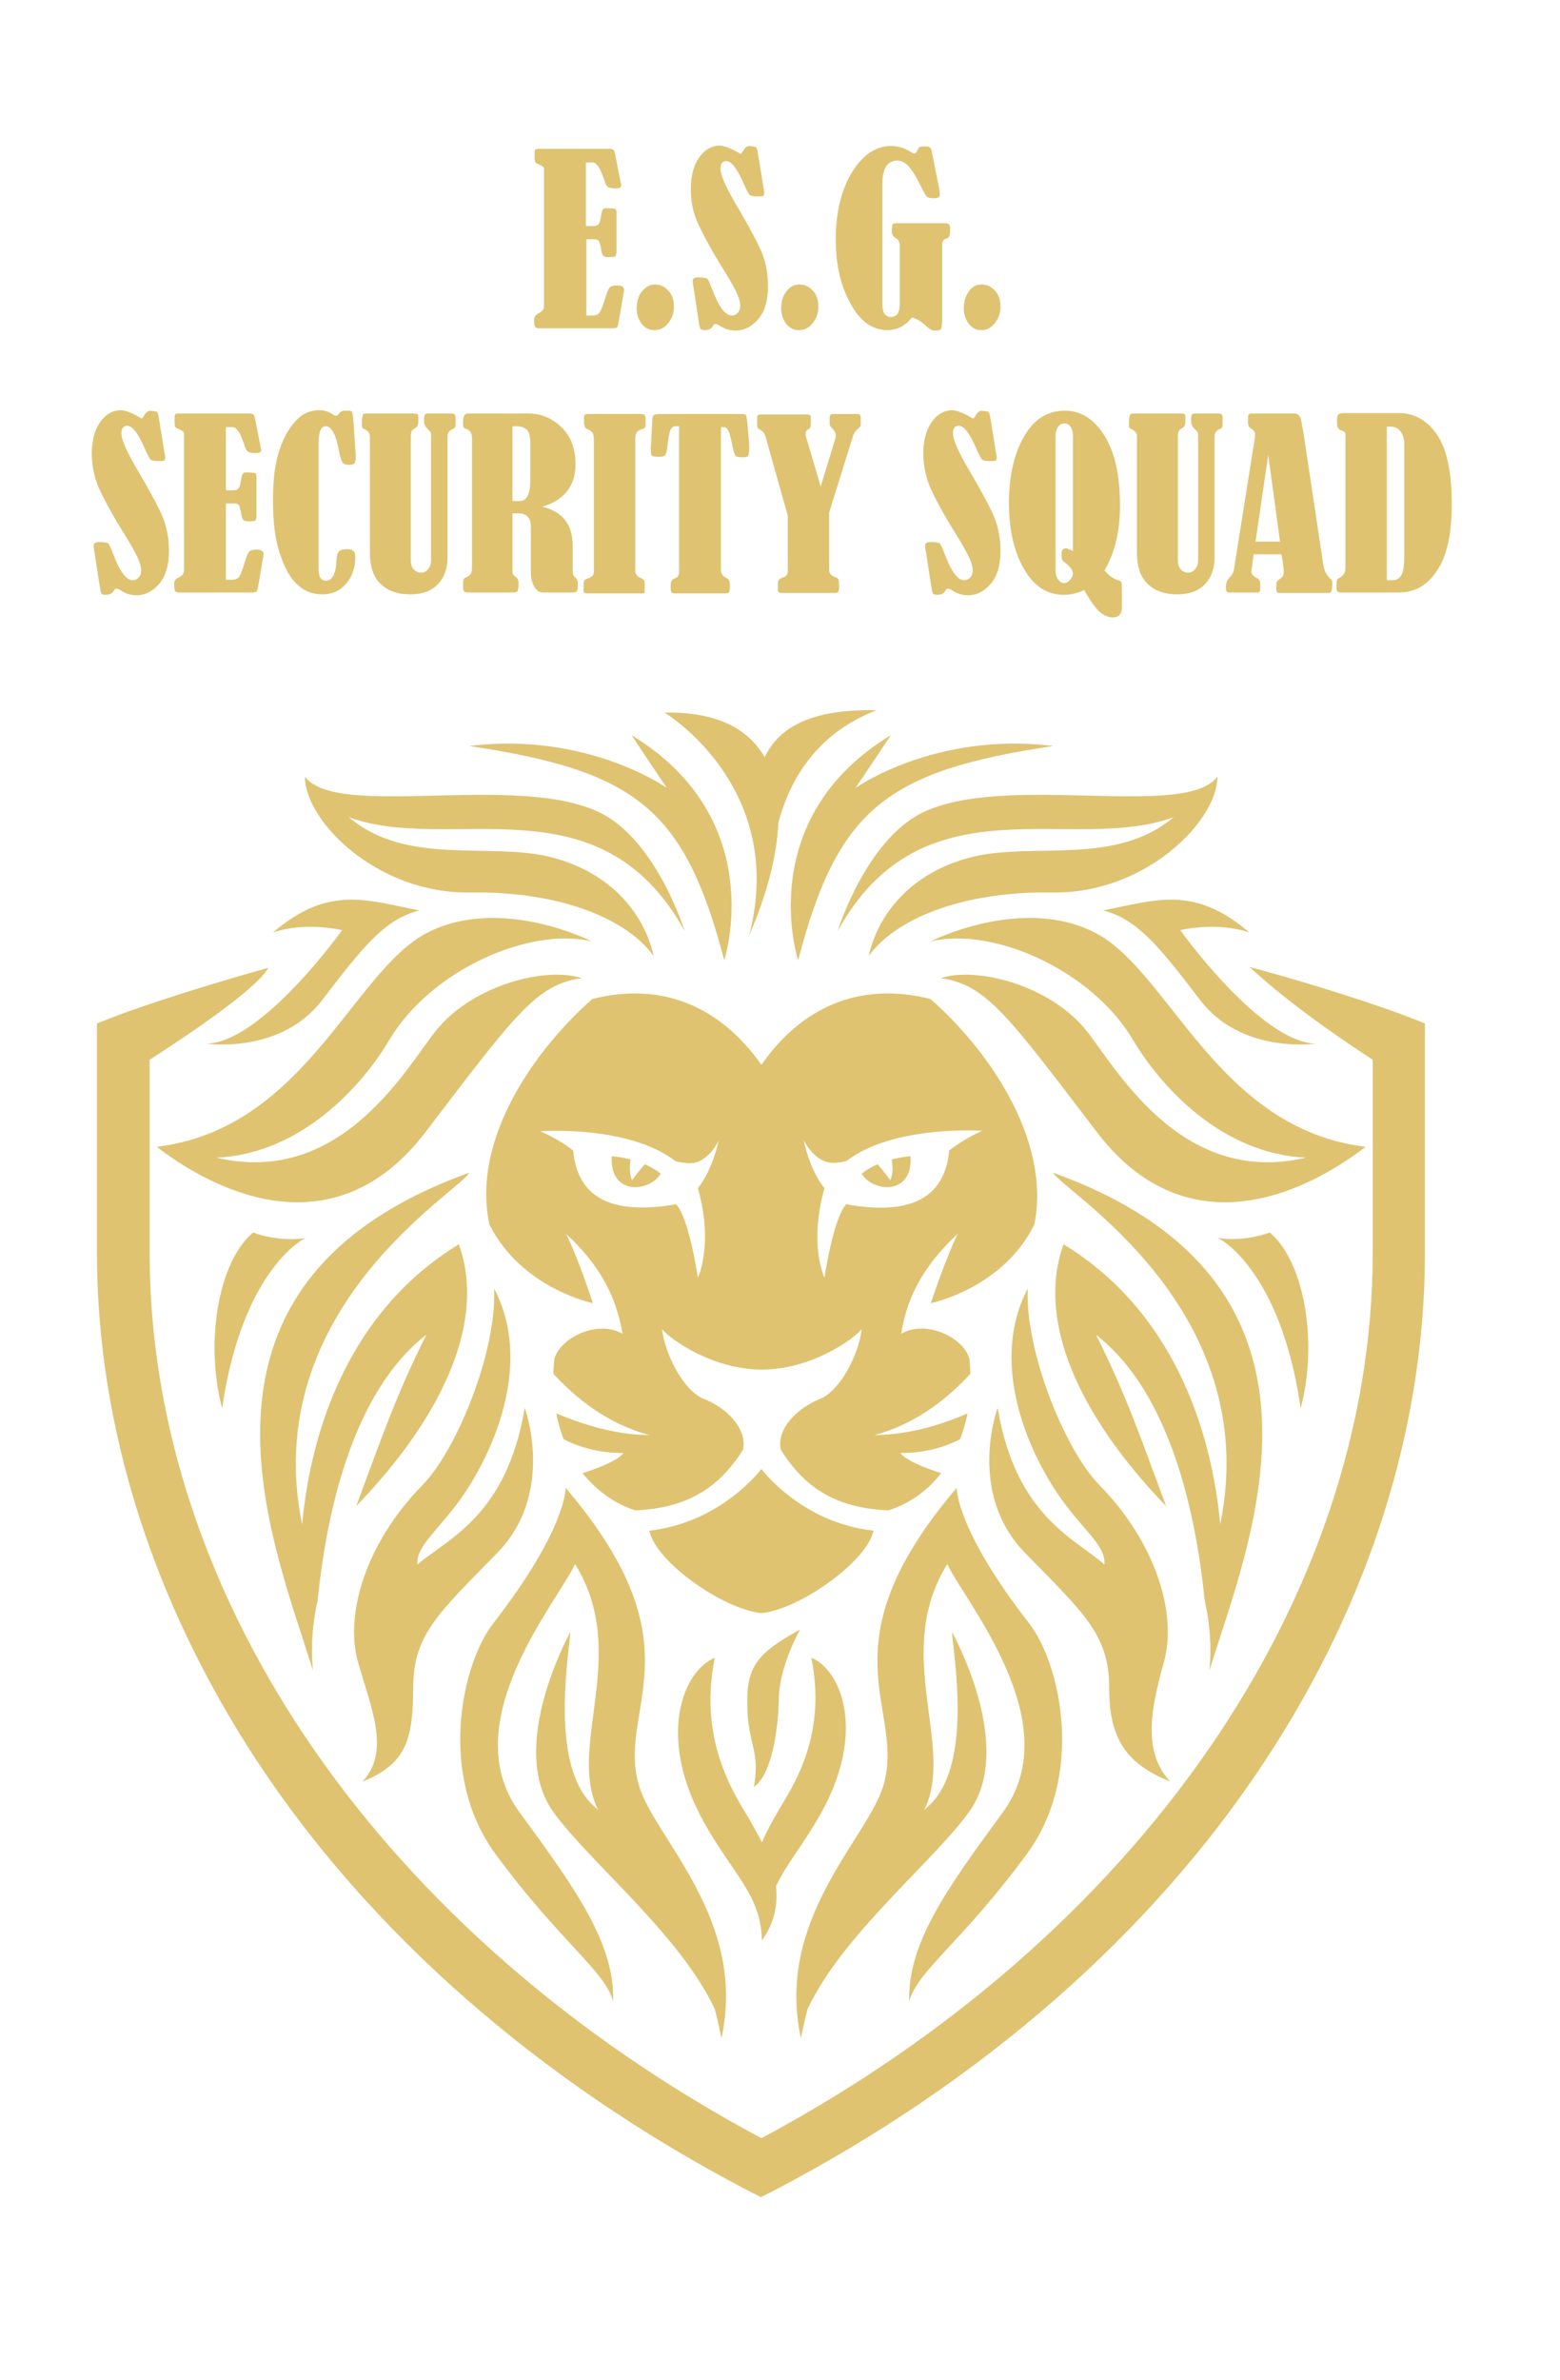
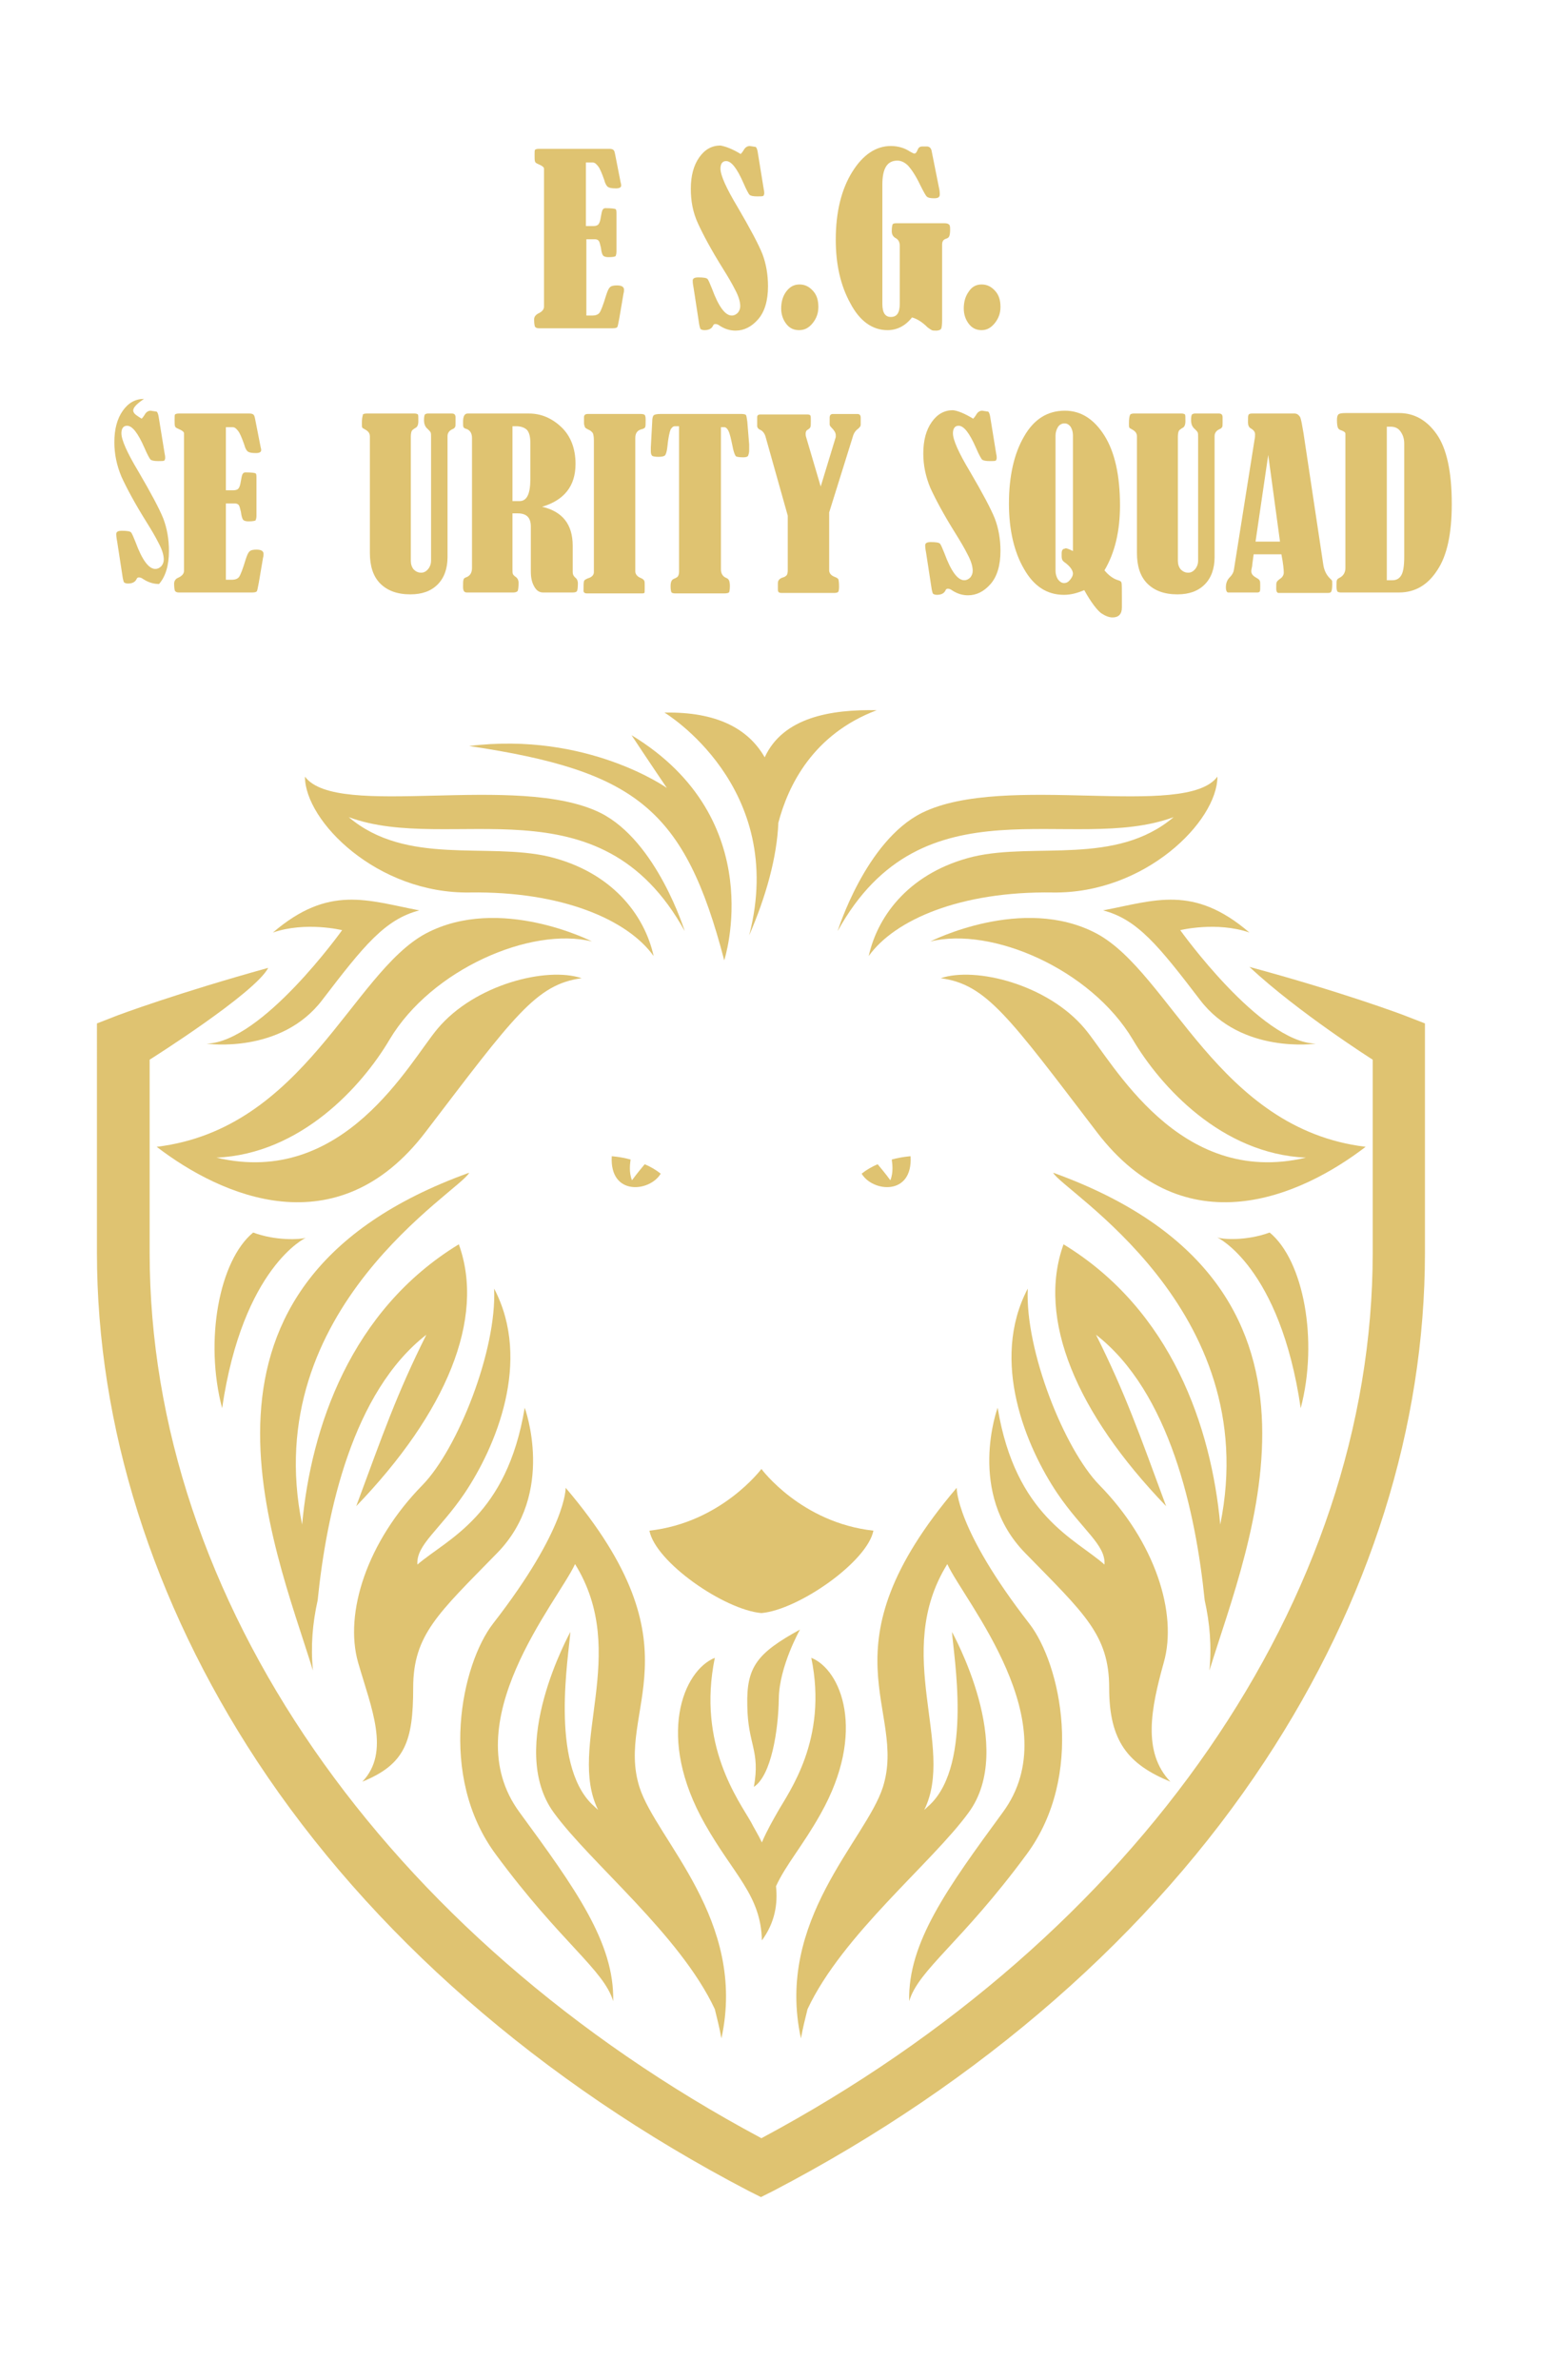
<svg xmlns="http://www.w3.org/2000/svg" version="1.1" id="Layer_1" x="0px" y="0px" viewBox="0 0 331.5 505.3" style="enable-background:new 0 0 331.5 505.3;" xml:space="preserve">
  <style type="text/css">
	.st0{fill:#DFC371;}
</style>
  <g>
    <g>
      <g>
        <path class="st0" d="M124.5,34.6V48h1.6c0.4,0,0.8-0.1,1-0.3c0.2-0.2,0.4-0.6,0.5-1.2c0.2-1.1,0.3-1.8,0.5-2     c0.1-0.2,0.3-0.3,0.6-0.3c1.2,0,1.9,0.1,2.1,0.2c0.2,0.1,0.2,0.5,0.2,1.2v7.8c0,0.5-0.1,0.8-0.2,1c-0.2,0.1-0.6,0.2-1.5,0.2     c-0.5,0-0.9-0.1-1.1-0.3c-0.2-0.2-0.4-0.7-0.5-1.7c-0.2-0.8-0.3-1.3-0.5-1.5c-0.2-0.2-0.4-0.3-0.8-0.3h-1.8V67h1.2     c0.8,0,1.3-0.2,1.6-0.6c0.3-0.4,0.8-1.7,1.4-3.7c0.3-0.9,0.5-1.4,0.8-1.7c0.3-0.3,0.8-0.4,1.5-0.4c1,0,1.5,0.3,1.5,0.9     c0,0.2,0,0.5-0.1,0.8l-0.9,5.3c-0.2,1-0.3,1.6-0.4,1.8c-0.1,0.2-0.4,0.3-1,0.3h-15.7c-0.4,0-0.6-0.1-0.8-0.3     c-0.1-0.2-0.2-0.7-0.2-1.6c0-0.5,0.3-0.9,0.8-1.2c0.9-0.4,1.3-0.9,1.3-1.5V35.8c0-0.3-0.4-0.6-1.1-0.9c-0.5-0.2-0.8-0.4-0.8-0.6     c-0.1-0.2-0.1-0.6-0.1-1.4c0-0.6,0-1,0.1-1.1c0.1-0.1,0.4-0.2,0.8-0.2h15c0.4,0,0.7,0.1,0.8,0.2c0.2,0.1,0.3,0.4,0.4,0.9l1.2,6.1     c0.1,0.3,0.1,0.5,0.1,0.6c0,0.4-0.4,0.6-1.1,0.6c-0.9,0-1.4-0.1-1.7-0.3c-0.3-0.2-0.6-0.7-0.8-1.5c-0.5-1.4-0.9-2.4-1.3-2.9     c-0.4-0.5-0.7-0.8-1.2-0.8H124.5z" />
-         <path class="st0" d="M139.2,60.4c1.2,0,2.1,0.5,2.9,1.4c0.8,0.9,1.1,2,1.1,3.4c0,1.3-0.4,2.4-1.2,3.4c-0.8,1-1.7,1.5-2.9,1.5     c-1.1,0-2-0.4-2.7-1.3c-0.7-0.9-1.1-2-1.1-3.3c0-1.3,0.3-2.5,1-3.5C137.2,60.9,138.1,60.4,139.2,60.4z" />
        <path class="st0" d="M157.4,32.7c0.1-0.1,0.4-0.4,0.8-1.1c0.3-0.4,0.7-0.6,1.1-0.6c0.1,0,0.6,0.1,1.3,0.2c0.2,0.2,0.3,0.5,0.4,1     l1.3,8c0.1,0.4,0.1,0.7,0.1,0.8c0,0.3-0.1,0.5-0.2,0.6c-0.2,0.1-0.6,0.1-1.3,0.1c-0.8,0-1.3-0.1-1.6-0.3     c-0.2-0.2-0.7-1.1-1.3-2.5c-1.4-3.2-2.6-4.7-3.7-4.7c-0.8,0-1.2,0.6-1.2,1.6c0,1.4,1.2,4.1,3.6,8.1c2.7,4.6,4.5,8,5.3,10     c0.8,2.1,1.2,4.4,1.2,6.9c0,3-0.7,5.4-2.1,7c-1.4,1.6-3,2.4-4.8,2.4c-1.1,0-2.2-0.3-3.3-1c-0.4-0.3-0.7-0.4-1-0.4     c-0.2,0-0.4,0.1-0.5,0.4c-0.3,0.6-0.9,0.9-1.8,0.9c-0.4,0-0.6-0.1-0.8-0.2c-0.1-0.1-0.2-0.4-0.3-0.9l-1.2-7.8     c-0.2-1-0.2-1.5-0.2-1.6c0-0.5,0.4-0.7,1.2-0.7c1.1,0,1.8,0.1,2,0.4c0.2,0.3,0.5,1,0.9,2c1.4,3.8,2.8,5.7,4.2,5.7     c0.5,0,0.9-0.2,1.3-0.6c0.3-0.4,0.5-0.8,0.5-1.4c0-1-0.4-2.2-1.1-3.5c-0.7-1.4-1.6-2.9-2.6-4.5c-2.5-4-4.2-7.2-5.3-9.6     s-1.5-4.8-1.5-7.3c0-2.8,0.6-5,1.8-6.7c1.2-1.7,2.7-2.5,4.5-2.5C154.2,31.1,155.6,31.6,157.4,32.7z" />
        <path class="st0" d="M169.9,60.4c1.2,0,2.1,0.5,2.9,1.4c0.8,0.9,1.1,2,1.1,3.4c0,1.3-0.4,2.4-1.2,3.4c-0.8,1-1.7,1.5-2.9,1.5     c-1.1,0-2-0.4-2.7-1.3c-0.7-0.9-1.1-2-1.1-3.3c0-1.3,0.3-2.5,1-3.5C167.8,60.9,168.7,60.4,169.9,60.4z" />
        <path class="st0" d="M193.8,67.4c-1.4,1.8-3.2,2.7-5.2,2.7c-3.2,0-5.9-1.9-7.9-5.7c-2.1-3.8-3.1-8.3-3.1-13.5     c0-5.9,1.2-10.7,3.5-14.4c2.3-3.7,5.1-5.5,8.2-5.5c1.5,0,2.9,0.4,4.1,1.2c0.4,0.2,0.7,0.4,0.9,0.4c0.3,0,0.5-0.3,0.7-0.8     c0.2-0.5,0.5-0.7,1-0.7h0.3l0.8,0c0.5,0.1,0.8,0.4,0.9,1.1l1.5,7.5c0.2,0.8,0.2,1.3,0.2,1.6c0,0.6-0.4,0.8-1.2,0.8     c-0.8,0-1.3-0.1-1.6-0.4c-0.2-0.2-0.7-1.1-1.4-2.5c-0.9-1.9-1.8-3.2-2.5-4c-0.7-0.7-1.5-1.1-2.3-1.1c-2.2,0-3.2,1.7-3.2,5.1v25.3     c0,1.9,0.6,2.8,1.8,2.8c1.3,0,1.9-0.9,1.9-2.8V52.2c0-0.8-0.3-1.3-0.8-1.6c-0.6-0.3-0.9-0.8-0.9-1.5c0-0.8,0.1-1.3,0.2-1.5     c0.2-0.2,0.5-0.2,1-0.2h10c0.5,0,0.8,0.1,1,0.3c0.2,0.2,0.2,0.6,0.2,1.2c0,0.6-0.1,1.1-0.2,1.3c-0.1,0.2-0.3,0.4-0.7,0.5     c-0.6,0.2-0.8,0.6-0.8,1.3v16c0,1-0.1,1.6-0.2,1.8c-0.1,0.2-0.5,0.4-1,0.4c-0.5,0-0.8,0-1-0.1c-0.2-0.1-0.5-0.3-0.9-0.6     C196,68.4,194.9,67.7,193.8,67.4z" />
        <path class="st0" d="M208.6,60.4c1.2,0,2.1,0.5,2.9,1.4c0.8,0.9,1.1,2,1.1,3.4c0,1.3-0.4,2.4-1.2,3.4c-0.8,1-1.7,1.5-2.8,1.5     c-1.1,0-2-0.4-2.7-1.3c-0.7-0.9-1.1-2-1.1-3.3c0-1.3,0.3-2.5,1-3.5C206.5,60.9,207.4,60.4,208.6,60.4z" />
-         <path class="st0" d="M30.1,88.9c0.1-0.1,0.4-0.4,0.8-1.1c0.3-0.4,0.7-0.6,1.1-0.6c0.1,0,0.5,0.1,1.3,0.2c0.2,0.2,0.3,0.5,0.4,1     l1.3,8c0.1,0.4,0.1,0.7,0.1,0.8c0,0.3-0.1,0.5-0.2,0.6c-0.2,0.1-0.6,0.1-1.3,0.1c-0.8,0-1.3-0.1-1.6-0.3     c-0.2-0.2-0.7-1.1-1.3-2.5c-1.4-3.2-2.6-4.7-3.7-4.7c-0.8,0-1.2,0.6-1.2,1.6c0,1.4,1.2,4.1,3.6,8.1c2.7,4.6,4.5,8,5.3,10     c0.8,2.1,1.2,4.4,1.2,6.9c0,3-0.7,5.4-2.1,7c-1.4,1.6-3,2.4-4.8,2.4c-1.1,0-2.2-0.3-3.3-1c-0.4-0.3-0.7-0.4-1-0.4     c-0.2,0-0.4,0.1-0.5,0.4c-0.3,0.6-0.9,0.9-1.8,0.9c-0.4,0-0.6-0.1-0.8-0.2c-0.1-0.1-0.2-0.4-0.3-0.9l-1.2-7.8     c-0.2-1-0.2-1.5-0.2-1.6c0-0.5,0.4-0.7,1.2-0.7c1.1,0,1.8,0.1,2,0.4c0.2,0.3,0.5,1,0.9,2c1.4,3.8,2.8,5.7,4.2,5.7     c0.5,0,0.9-0.2,1.3-0.6c0.3-0.4,0.5-0.8,0.5-1.4c0-1-0.4-2.2-1.1-3.5c-0.7-1.4-1.6-2.9-2.6-4.5c-2.5-4-4.2-7.2-5.3-9.6     c-1-2.4-1.5-4.8-1.5-7.3c0-2.8,0.6-5,1.8-6.7c1.2-1.7,2.7-2.5,4.5-2.5C26.9,87.2,28.4,87.8,30.1,88.9z" />
+         <path class="st0" d="M30.1,88.9c0.1-0.1,0.4-0.4,0.8-1.1c0.3-0.4,0.7-0.6,1.1-0.6c0.1,0,0.5,0.1,1.3,0.2c0.2,0.2,0.3,0.5,0.4,1     l1.3,8c0.1,0.4,0.1,0.7,0.1,0.8c0,0.3-0.1,0.5-0.2,0.6c-0.2,0.1-0.6,0.1-1.3,0.1c-0.8,0-1.3-0.1-1.6-0.3     c-0.2-0.2-0.7-1.1-1.3-2.5c-1.4-3.2-2.6-4.7-3.7-4.7c-0.8,0-1.2,0.6-1.2,1.6c0,1.4,1.2,4.1,3.6,8.1c2.7,4.6,4.5,8,5.3,10     c0.8,2.1,1.2,4.4,1.2,6.9c0,3-0.7,5.4-2.1,7c-1.1,0-2.2-0.3-3.3-1c-0.4-0.3-0.7-0.4-1-0.4     c-0.2,0-0.4,0.1-0.5,0.4c-0.3,0.6-0.9,0.9-1.8,0.9c-0.4,0-0.6-0.1-0.8-0.2c-0.1-0.1-0.2-0.4-0.3-0.9l-1.2-7.8     c-0.2-1-0.2-1.5-0.2-1.6c0-0.5,0.4-0.7,1.2-0.7c1.1,0,1.8,0.1,2,0.4c0.2,0.3,0.5,1,0.9,2c1.4,3.8,2.8,5.7,4.2,5.7     c0.5,0,0.9-0.2,1.3-0.6c0.3-0.4,0.5-0.8,0.5-1.4c0-1-0.4-2.2-1.1-3.5c-0.7-1.4-1.6-2.9-2.6-4.5c-2.5-4-4.2-7.2-5.3-9.6     c-1-2.4-1.5-4.8-1.5-7.3c0-2.8,0.6-5,1.8-6.7c1.2-1.7,2.7-2.5,4.5-2.5C26.9,87.2,28.4,87.8,30.1,88.9z" />
        <path class="st0" d="M48,90.7v13.4h1.6c0.4,0,0.8-0.1,1-0.3c0.2-0.2,0.4-0.6,0.5-1.2c0.2-1.1,0.3-1.8,0.5-2     c0.1-0.2,0.3-0.3,0.6-0.3c1.2,0,1.9,0.1,2.1,0.2c0.2,0.1,0.2,0.5,0.2,1.2v7.8c0,0.5-0.1,0.8-0.2,1c-0.2,0.1-0.6,0.2-1.5,0.2     c-0.5,0-0.9-0.1-1.1-0.3c-0.2-0.2-0.4-0.8-0.5-1.7c-0.2-0.8-0.3-1.3-0.5-1.5s-0.4-0.3-0.8-0.3H48v16.2h1.2c0.8,0,1.3-0.2,1.6-0.6     c0.3-0.4,0.8-1.7,1.4-3.7c0.3-0.9,0.5-1.4,0.8-1.7c0.3-0.3,0.8-0.4,1.5-0.4c1,0,1.5,0.3,1.5,0.9c0,0.2,0,0.5-0.1,0.8l-0.9,5.3     c-0.2,1-0.3,1.6-0.4,1.8c-0.1,0.2-0.4,0.3-1,0.3H38c-0.4,0-0.6-0.1-0.8-0.3c-0.1-0.2-0.2-0.7-0.2-1.6c0-0.5,0.3-1,0.8-1.2     c0.9-0.4,1.3-0.9,1.3-1.5V92c0-0.3-0.4-0.6-1.1-0.9c-0.5-0.2-0.8-0.4-0.8-0.6c-0.1-0.2-0.1-0.6-0.1-1.4c0-0.6,0-1,0.1-1.1     c0.1-0.1,0.4-0.2,0.8-0.2h15c0.4,0,0.7,0.1,0.8,0.2c0.2,0.1,0.3,0.4,0.4,0.9l1.2,6.1c0.1,0.3,0.1,0.5,0.1,0.6     c0,0.4-0.4,0.6-1.1,0.6c-0.9,0-1.4-0.1-1.7-0.3c-0.3-0.2-0.6-0.7-0.8-1.5c-0.5-1.4-0.9-2.4-1.3-2.9c-0.4-0.5-0.7-0.8-1.2-0.8H48z     " />
-         <path class="st0" d="M73,87.2h1.2c0.3,0,0.5,0.1,0.6,0.3c0.1,0.2,0.2,0.8,0.3,1.7l0.5,7.6c0,0.2,0,0.3,0,0.4     c0,0.6-0.1,0.9-0.3,1.2c-0.2,0.2-0.6,0.3-1.1,0.3c-0.7,0-1.2-0.2-1.4-0.5c-0.3-0.4-0.5-1.2-0.8-2.6c-0.6-3.4-1.6-5.1-2.8-5.1     c-1,0-1.5,1.2-1.5,3.7v26.5c0,1.8,0.5,2.6,1.6,2.6c1.3,0,2.1-1.5,2.2-4.4c0-0.8,0.2-1.4,0.5-1.8c0.3-0.3,0.9-0.5,1.7-0.5     c0.7,0,1.1,0.1,1.4,0.4c0.3,0.2,0.4,0.7,0.4,1.4c0,2.2-0.7,4.1-2,5.6s-3,2.2-5,2.2c-1.9,0-3.7-0.6-5.1-1.9     c-1.5-1.2-2.8-3.4-3.8-6.4c-1.1-3-1.6-6.9-1.6-11.7c0-4.5,0.5-8.1,1.4-10.7c0.9-2.7,2.1-4.7,3.5-6.2c1.4-1.5,3-2.2,4.9-2.2     c1.1,0,2.1,0.3,2.9,0.9c0.3,0.2,0.6,0.3,0.7,0.3c0.2,0,0.5-0.2,0.8-0.7C72.5,87.4,72.7,87.2,73,87.2z" />
        <path class="st0" d="M77.9,87.8h10.2c0.3,0,0.6,0.1,0.7,0.2c0.1,0.1,0.1,0.6,0.1,1.4c0,0.8-0.2,1.3-0.7,1.5     c-0.3,0.2-0.6,0.4-0.7,0.6c-0.1,0.2-0.2,0.6-0.2,1.2v26.4c0,0.7,0.2,1.3,0.6,1.8c0.4,0.4,0.9,0.7,1.6,0.7c0.6,0,1.1-0.3,1.5-0.8     c0.4-0.5,0.6-1.1,0.6-1.7V92.8c0-0.5,0-0.8-0.1-1c-0.1-0.2-0.3-0.4-0.6-0.7c-0.5-0.4-0.8-1-0.8-1.9c0-0.7,0.1-1.1,0.2-1.2     c0.1-0.1,0.4-0.2,0.6-0.2H96c0.6,0,0.8,0.3,0.8,0.8v1.1c0,0.5,0,0.8-0.1,1c-0.1,0.1-0.2,0.3-0.5,0.4c-0.7,0.3-1.1,0.8-1.1,1.5     v25.7c0,2.4-0.7,4.4-2.1,5.8c-1.4,1.4-3.3,2.1-5.8,2.1c-2.8,0-4.9-0.8-6.4-2.3c-1.5-1.5-2.2-3.7-2.2-6.5V92.7     c0-0.7-0.3-1.1-1-1.5c-0.3-0.2-0.6-0.3-0.6-0.4c-0.1-0.1-0.1-0.4-0.1-0.9c0-0.9,0.1-1.5,0.2-1.7C77,88,77.3,87.8,77.9,87.8z" />
        <path class="st0" d="M108.9,109.1v11.7c0,0.6,0,0.9,0.1,1.1c0.1,0.2,0.3,0.4,0.6,0.6c0.4,0.3,0.6,0.7,0.6,1.3     c0,0.9-0.1,1.5-0.2,1.7c-0.2,0.2-0.5,0.3-0.9,0.3h-9.9c-0.6,0-0.8-0.4-0.8-1.2c0-0.8,0-1.3,0.1-1.5c0-0.2,0.2-0.4,0.5-0.5     c0.9-0.3,1.3-1,1.3-2V93c0-1-0.4-1.6-1.1-1.9c-0.4-0.1-0.6-0.2-0.7-0.4c-0.1-0.1-0.1-0.5-0.1-1.1c0-1.2,0.3-1.8,1-1.8h13     c2.6,0,4.9,1,6.9,2.9c2,1.9,3,4.6,3,7.8c0,4.7-2.4,7.7-7.1,9.1c4.3,1,6.5,3.7,6.5,8.3v5.6c0,0.5,0.2,0.8,0.5,1.1     c0.4,0.3,0.6,0.7,0.6,1.3c0,0.9-0.1,1.5-0.2,1.6c-0.1,0.2-0.4,0.3-0.9,0.3h-6.3c-0.8,0-1.4-0.4-1.9-1.3c-0.5-0.9-0.7-1.9-0.7-3.2     v-9.5c0-1.9-0.9-2.8-2.8-2.8H108.9z M108.9,90.5v15.9h1.5c1.6,0,2.3-1.6,2.3-4.7v-7.6c0-1.3-0.2-2.2-0.7-2.8     c-0.5-0.5-1.3-0.8-2.3-0.8H108.9z" />
        <path class="st0" d="M124.1,89.8v-1.2c0-0.5,0.3-0.7,0.8-0.7h11.3c0.4,0,0.7,0.1,0.8,0.2c0.1,0.1,0.2,0.4,0.2,1     c0,0.8,0,1.4-0.1,1.6c-0.1,0.2-0.3,0.3-0.6,0.4c-1,0.2-1.5,0.8-1.5,1.9v28.3c0,0.6,0.4,1.1,1.1,1.4c0.5,0.2,0.7,0.4,0.8,0.6     c0.1,0.2,0.1,0.5,0.1,0.9v0.9c0,0.5,0,0.8-0.1,0.8c-0.1,0.1-0.3,0.1-0.7,0.1h-11.5c-0.4,0-0.7-0.2-0.7-0.5c0-1.1,0-1.8,0.1-2.1     c0.1-0.3,0.4-0.4,0.8-0.6c0.8-0.2,1.3-0.7,1.3-1.3v-28c0-0.7-0.1-1.2-0.2-1.5c-0.2-0.3-0.5-0.6-1-0.8c-0.4-0.2-0.6-0.3-0.7-0.5     C124.2,90.4,124.1,90.2,124.1,89.8z" />
        <path class="st0" d="M144.5,90.5h-1.1c-0.3,0-0.6,0.2-0.9,0.7c-0.2,0.5-0.5,1.7-0.7,3.8c-0.1,0.9-0.3,1.5-0.5,1.7     c-0.2,0.2-0.7,0.3-1.4,0.3c-0.7,0-1.1-0.1-1.3-0.2c-0.2-0.2-0.3-0.5-0.3-1c0-0.3,0-0.6,0-0.8l0.3-5.5c0-0.6,0.1-1.1,0.3-1.3     c0.2-0.2,0.7-0.3,1.4-0.3h17.3c0.5,0,0.8,0.1,0.9,0.2c0.1,0.1,0.2,0.6,0.3,1.4l0.4,4.9c0,0.4,0,0.8,0,1.2c0,0.5-0.1,0.8-0.2,1.1     c-0.1,0.3-0.5,0.4-1.1,0.4c-0.8,0-1.3-0.1-1.5-0.2c-0.2-0.2-0.4-0.7-0.6-1.5c-0.3-1.4-0.5-2.5-0.8-3.4s-0.7-1.3-1.1-1.3h-0.7     v30.2c0,0.9,0.4,1.5,1.1,1.8c0.3,0.1,0.5,0.3,0.6,0.5c0.1,0.2,0.2,0.6,0.2,1.2c0,0.8-0.1,1.3-0.2,1.4c-0.1,0.1-0.5,0.2-1,0.2     h-10.4c-0.4,0-0.7-0.1-0.8-0.2c-0.1-0.2-0.2-0.6-0.2-1.3c0-0.9,0.2-1.4,0.7-1.6c0.5-0.2,0.8-0.4,0.9-0.6c0.1-0.2,0.2-0.5,0.2-0.9     V90.5z" />
        <path class="st0" d="M176.2,108.8v12.3c0,0.6,0.4,1.1,1.2,1.4c0.3,0.1,0.6,0.3,0.7,0.4c0.1,0.1,0.2,0.7,0.2,1.7     c0,0.6-0.1,1-0.2,1.1c-0.1,0.1-0.4,0.2-0.8,0.2h-11.2c-0.6,0-0.8-0.2-0.8-0.7v-1.4c0-0.6,0.4-1,1.1-1.2c0.4-0.1,0.6-0.3,0.8-0.5     c0.1-0.2,0.2-0.5,0.2-1v-11.6l-4.7-16.7c-0.2-0.8-0.7-1.4-1.3-1.6c-0.3-0.2-0.5-0.4-0.5-0.8v-1.8c0-0.4,0.2-0.6,0.7-0.6h10     c0.3,0,0.5,0.1,0.6,0.2c0.1,0.2,0.1,0.6,0.1,1.2s0,1.1-0.1,1.3c-0.1,0.2-0.2,0.3-0.5,0.5c-0.4,0.2-0.5,0.5-0.5,0.9     c0,0.2,0,0.4,0.1,0.7l3.1,10.5l3.2-10.5c0-0.1,0-0.2,0-0.4c0-0.5-0.3-1-0.9-1.6c-0.3-0.3-0.4-0.5-0.4-0.7v-1.4     c0-0.5,0.2-0.8,0.7-0.8h5.2c0.5,0,0.7,0.3,0.7,0.8v1.5c0,0.3-0.2,0.5-0.5,0.8c-0.6,0.4-1,1-1.2,1.8L176.2,108.8z" />
        <path class="st0" d="M206.8,88.9c0.1-0.1,0.4-0.4,0.8-1.1c0.3-0.4,0.7-0.6,1.1-0.6c0.1,0,0.5,0.1,1.3,0.2c0.2,0.2,0.3,0.5,0.4,1     l1.3,8c0.1,0.4,0.1,0.7,0.1,0.8c0,0.3-0.1,0.5-0.2,0.6c-0.2,0.1-0.6,0.1-1.3,0.1c-0.8,0-1.3-0.1-1.6-0.3     c-0.2-0.2-0.7-1.1-1.3-2.5c-1.4-3.2-2.6-4.7-3.7-4.7c-0.8,0-1.2,0.6-1.2,1.6c0,1.4,1.2,4.1,3.6,8.1c2.7,4.6,4.5,8,5.3,10     c0.8,2.1,1.2,4.4,1.2,6.9c0,3-0.7,5.4-2.1,7c-1.4,1.6-3,2.4-4.8,2.4c-1.1,0-2.2-0.3-3.3-1c-0.4-0.3-0.7-0.4-1-0.4     c-0.2,0-0.4,0.1-0.5,0.4c-0.3,0.6-0.9,0.9-1.8,0.9c-0.4,0-0.6-0.1-0.8-0.2c-0.1-0.1-0.2-0.4-0.3-0.9l-1.2-7.8     c-0.2-1-0.2-1.5-0.2-1.6c0-0.5,0.4-0.7,1.2-0.7c1.1,0,1.8,0.1,2,0.4c0.2,0.3,0.5,1,0.9,2c1.4,3.8,2.8,5.7,4.2,5.7     c0.5,0,0.9-0.2,1.3-0.6c0.3-0.4,0.5-0.8,0.5-1.4c0-1-0.4-2.2-1.1-3.5c-0.7-1.4-1.6-2.9-2.6-4.5c-2.5-4-4.2-7.2-5.3-9.6     c-1-2.4-1.5-4.8-1.5-7.3c0-2.8,0.6-5,1.8-6.7c1.2-1.7,2.7-2.5,4.5-2.5C203.5,87.2,205,87.8,206.8,88.9z" />
        <path class="st0" d="M230.4,125.3c-1.4,0.6-2.8,1-4.3,1c-3.6,0-6.4-1.8-8.5-5.5c-2.1-3.6-3.2-8.3-3.2-13.9     c0-5.8,1.1-10.6,3.2-14.2c2.1-3.7,5-5.5,8.7-5.5c3.4,0,6.2,1.8,8.4,5.3c2.2,3.5,3.3,8.5,3.3,14.8c0,5.5-1.1,10.1-3.3,13.8     c0.9,1.1,1.9,1.8,2.9,2.1c0.4,0.1,0.7,0.3,0.7,0.5c0.1,0.2,0.1,1.3,0.1,3.2c0,0.7,0,1.2,0,1.4c0,0.2,0,0.5,0,0.7     c0,1.4-0.7,2.1-2,2.1c-0.7,0-1.5-0.3-2.4-0.9C233.2,129.6,231.9,128,230.4,125.3z M228,117V92.4c0-0.7-0.2-1.3-0.5-1.8     c-0.4-0.5-0.8-0.7-1.3-0.7c-0.6,0-1.1,0.3-1.4,0.8c-0.3,0.5-0.5,1.1-0.5,1.8v28.7c0,0.7,0.2,1.3,0.5,1.8c0.4,0.5,0.8,0.8,1.3,0.8     c0.5,0,0.9-0.2,1.3-0.7c0.4-0.5,0.6-0.9,0.6-1.3c0-0.7-0.6-1.6-1.9-2.5c-0.4-0.3-0.5-0.7-0.5-1.2l0-0.6c0-0.6,0.2-1,0.7-1     C226.4,116.3,227,116.5,228,117z" />
        <path class="st0" d="M240.9,87.8h10.2c0.3,0,0.6,0.1,0.7,0.2c0.1,0.1,0.1,0.6,0.1,1.4c0,0.8-0.2,1.3-0.7,1.5     c-0.3,0.2-0.6,0.4-0.7,0.6c-0.1,0.2-0.2,0.6-0.2,1.2v26.4c0,0.7,0.2,1.3,0.6,1.8c0.4,0.4,0.9,0.7,1.6,0.7c0.6,0,1.1-0.3,1.5-0.8     c0.4-0.5,0.6-1.1,0.6-1.7V92.8c0-0.5,0-0.8-0.1-1c-0.1-0.2-0.3-0.4-0.6-0.7c-0.5-0.4-0.8-1-0.8-1.9c0-0.7,0.1-1.1,0.2-1.2     s0.4-0.2,0.6-0.2h5.1c0.6,0,0.8,0.3,0.8,0.8v1.1c0,0.5,0,0.8-0.1,1c-0.1,0.1-0.2,0.3-0.5,0.4c-0.7,0.3-1.1,0.8-1.1,1.5v25.7     c0,2.4-0.7,4.4-2.1,5.8c-1.4,1.4-3.3,2.1-5.8,2.1c-2.8,0-4.9-0.8-6.4-2.3c-1.5-1.5-2.2-3.7-2.2-6.5V92.7c0-0.7-0.3-1.1-1-1.5     c-0.3-0.2-0.6-0.3-0.6-0.4c-0.1-0.1-0.1-0.4-0.1-0.9c0-0.9,0.1-1.5,0.2-1.7C240.1,88,240.4,87.8,240.9,87.8z" />
        <path class="st0" d="M272.3,117.7h-5.9l-0.3,2.2c0,0,0,0.1,0,0.2c-0.1,0.5-0.2,0.9-0.2,1.2c0,0.6,0.4,1,1.1,1.4     c0.4,0.2,0.6,0.4,0.7,0.6c0.1,0.2,0.1,0.6,0.1,1.1c0,0.6,0,1-0.1,1.2c-0.1,0.1-0.2,0.2-0.5,0.2h-6.2c-0.3,0-0.5-0.4-0.5-1.1     c0-0.9,0.3-1.6,0.8-2.1c0.5-0.5,0.8-1,0.9-1.6l4.4-27.7c0.1-0.4,0.1-0.8,0.1-1.1c0-0.5-0.3-0.9-1-1.3c-0.3-0.2-0.5-0.6-0.5-1.2     c0-0.9,0-1.4,0.1-1.6c0.1-0.2,0.3-0.3,0.8-0.3h9c0.5,0,0.9,0.3,1.2,0.8c0.2,0.5,0.4,1.6,0.7,3.4c0.1,0.7,0.2,1.3,0.3,2l3.9,25.9     c0.2,1.3,0.7,2.2,1.4,2.9c0.2,0.2,0.3,0.3,0.4,0.4c0.1,0.1,0.1,0.4,0.1,0.9c0,0.8-0.1,1.3-0.2,1.5c-0.1,0.2-0.3,0.3-0.7,0.3     h-10.5c-0.3,0-0.5-0.3-0.5-0.9c0-0.8,0-1.2,0.1-1.4c0.1-0.2,0.3-0.4,0.7-0.7c0.5-0.3,0.8-0.8,0.8-1.3     C272.8,121,272.7,119.7,272.3,117.7z M269.5,96.6l-2.7,18.4h5.2L269.5,96.6z" />
        <path class="st0" d="M285.9,120.6V92.1c0-0.3-0.3-0.5-0.8-0.7c-0.4-0.1-0.7-0.3-0.8-0.6c-0.1-0.2-0.2-0.8-0.2-1.6     c0-0.6,0.1-1,0.3-1.2c0.2-0.2,0.7-0.3,1.6-0.3h11.3c3.2,0,5.9,1.5,8,4.5c2.1,3,3.2,7.9,3.2,14.8c0,6.3-1,11-3.1,14.1     c-2,3.1-4.7,4.7-8.1,4.7h-12.4c-0.3,0-0.6-0.1-0.7-0.2c-0.1-0.2-0.2-0.5-0.2-1.1c0-0.7,0-1.1,0.1-1.3c0-0.2,0.3-0.4,0.7-0.6     C285.5,122.2,285.9,121.5,285.9,120.6z M294.7,90.6v32.6h1.2c0.9,0,1.5-0.4,1.9-1.1c0.4-0.7,0.6-2,0.6-3.9V94.2     c0-1.1-0.3-1.9-0.8-2.6c-0.5-0.7-1.2-1-2.1-1H294.7z" />
      </g>
      <g>
        <g>
          <g>
            <g>
              <g>
                <path class="st0" d="M137,247.2c-0.5,0.6-1.6,1.9-2.7,3.4c-0.7-1.7-0.4-3.6-0.3-4.4c-2.2-0.6-4-0.7-4-0.7         c-0.5,8.5,8.1,7.6,10.4,3.7C139.4,248.4,138.2,247.7,137,247.2z" />
              </g>
            </g>
            <g>
              <g>
                <g>
                  <path class="st0" d="M161.8,311.9c0,0-8.5,11.4-23.8,13.1c1.3,6.7,15.9,16.8,23.8,17.5c7.9-0.7,22.5-10.9,23.8-17.5          C170.2,323.3,161.8,311.9,161.8,311.9z" />
                </g>
              </g>
              <g>
                <g>
-                   <path class="st0" d="M197.7,212.1c-15.2-3.8-27.5,1.9-35.9,14c-8.5-12.1-20.8-17.8-35.9-14C114.5,222,100,241.4,104,260          c6.8,13.6,22,16.7,22,16.7s-3.1-9.5-5.7-14.7c9.7,8.9,11.2,17.1,12,21.2c-5.3-3.1-13.4,0.9-14.5,5.4c-0.1,1-0.2,2.1-0.2,3.1          c4.5,4.9,11.3,10.6,20.4,13c-7.9,0-15.5-2.8-19.8-4.6c0.4,1.9,0.9,3.8,1.6,5.5c2.7,1.4,7.2,3,12.7,2.9          c-1.2,1.6-5.3,3.2-8.7,4.3c2.9,3.6,6.6,6.4,11.2,7.9c10.8-0.5,17.6-4.5,22.9-12.9c0.9-4.5-3.5-8.9-8.4-10.8          c-4.4-1.8-8.3-9.8-8.8-14.8c1.5,2,10.6,8.6,21.2,8.6c10.6,0,19.7-6.6,21.2-8.6c-0.5,5-4.4,13-8.8,14.8          c-4.9,2-9.3,6.3-8.4,10.8c5.3,8.4,12,12.4,22.9,12.9c4.6-1.5,8.3-4.2,11.2-7.9c-3.4-1.1-7.5-2.7-8.7-4.3          c5.5,0.1,10-1.5,12.7-2.9c0.7-1.7,1.2-3.6,1.6-5.5c-4.3,1.9-11.9,4.6-19.8,4.6c9.1-2.4,15.9-8.1,20.4-13          c0-1-0.1-2.1-0.2-3.1c-1.1-4.6-9.3-8.5-14.5-5.4c0.7-4.1,2.3-12.3,12-21.2c-2.6,5.3-5.7,14.7-5.7,14.7s15.3-3.1,22-16.7          C223.5,241.4,209.1,222,197.7,212.1z M148.3,252.3c3.4,11.9,0,19,0,19s-1.8-12.4-4.6-15.6c-10.6,1.8-20.8,0.7-21.9-11.4          c-3.1-2.5-7-4.1-7-4.1s18.8-1.4,28.8,6.4c1.5,0.3,2.9,0.5,3.9,0.3c3.4-0.7,5.2-4.7,5.2-4.7S151.6,248.1,148.3,252.3          C148.3,252.3,148.3,252.3,148.3,252.3z M201.7,244.3c-1.1,12.1-11.3,13.3-21.9,11.4c-2.8,3.2-4.6,15.6-4.6,15.6s-3.4-7,0-19          c0,0,0,0,0,0c-3.3-4.1-4.4-10.2-4.4-10.2s1.9,4,5.2,4.7c1,0.2,2.4,0.1,3.9-0.3c10-7.7,28.8-6.4,28.8-6.4          S204.8,241.8,201.7,244.3z" />
-                 </g>
+                   </g>
              </g>
            </g>
            <g>
              <g>
                <path class="st0" d="M186.5,247.2c0.5,0.6,1.6,1.9,2.7,3.4c0.7-1.7,0.4-3.6,0.3-4.4c2.2-0.6,4-0.7,4-0.7         c0.5,8.5-8.1,7.6-10.4,3.7C184.1,248.4,185.3,247.7,186.5,247.2z" />
              </g>
            </g>
            <g>
              <g>
                <path class="st0" d="M111.3,234.4" />
              </g>
            </g>
            <g>
              <g>
                <path class="st0" d="M212.3,234.4" />
              </g>
            </g>
            <g>
              <g>
                <g>
                  <path class="st0" d="M186.3,150.8c-9.7-0.2-19.9,1.5-23.8,10c-3.5-6.1-10.2-9.7-21.3-9.5c0,0,26.2,15.7,18,47.3          c3.6-8.3,5.9-16.6,6.2-23.9C167.5,166.7,172.8,155.9,186.3,150.8z" />
                </g>
              </g>
              <g>
                <g>
                  <g>
                    <path class="st0" d="M153.9,203.9c0,0,9.8-29.9-19.7-47.8c3.3,5,7.5,11.2,7.5,11.2s-16.9-12-42-8.9           C135.2,163.7,145.5,171.8,153.9,203.9z" />
                  </g>
                </g>
                <g>
                  <g>
                    <path class="st0" d="M145.5,197.7c0,0-5.9-19.1-17.9-25.1c-17.6-8.7-56,1.5-62.8-7.7c0,9.5,15.4,24.9,35,24.6           c19.6-0.3,33.6,5.8,39.1,13.5c-2-9-9.1-17.9-22.2-21.1c-13.2-3.1-30.3,2-42.6-8.4C95.7,181.5,127.4,164.9,145.5,197.7z" />
                  </g>
                </g>
                <g>
                  <g>
                    <path class="st0" d="M125.8,199.9c0,0-19.6-10-35.3-1.7c-15.7,8.4-25.8,41.5-57.2,45.3c13.7,10.5,38.3,21.5,57.1-3.1           c18.8-24.6,23.5-31.4,33.2-32.7c-7.4-2.5-22.7,1.3-30.6,10.7c-6,7.1-19.9,33.8-47,27.4c17.9-0.8,30.9-15.1,36.8-25.1           C91.7,205.8,112.8,196.7,125.8,199.9z" />
                  </g>
                </g>
                <g>
                  <g>
                    <path class="st0" d="M43.9,221.6c0,0,15.8,2.3,24.6-9.3c8.8-11.5,13.3-17.1,20.6-19c-11-2.1-19.2-5.5-31.1,4.7           c7-2.4,14.7-0.5,14.7-0.5S55.7,221.3,43.9,221.6z" />
                  </g>
                </g>
                <g>
                  <g>
                    <path class="st0" d="M111.5,298.9c0,0,6.7,18.1-5.9,30.9c-12.5,12.8-17.8,17.3-17.8,28.6c0,11.3-1.7,16.2-10.8,19.9           c6-6.3,1.9-15.6-0.9-25.3c-3-10.5,1.9-25.7,13.7-37.7c7.4-7.6,15.8-28.5,15.2-41.7c8.1,15.4,0.3,33.7-6.3,43.5           c-5.3,7.8-10.3,10.9-10,15.1C95.1,326.7,107.7,321.9,111.5,298.9z" />
                  </g>
                </g>
                <g>
                  <g>
                    <path class="st0" d="M99.7,249c-65.5,23.6-41.6,78.4-33.2,105.7c-0.5-5.1-0.1-10,1-14.9c1.9-18.7,7.4-44.2,23.1-56.4           c-6.3,12.6-9.2,21-14.9,36.4c19.1-19.8,27.5-39.8,21.8-55.6c-23,14-31.4,38.9-33.3,59.5C54.8,277.7,98,252.8,99.7,249z" />
                  </g>
                </g>
                <g>
                  <g>
                    <path class="st0" d="M117.7,384.9c7.8,10.7,26.8,25.9,34.2,41.7c0.5,2,1,4,1.4,6.2c5.5-25.1-13.8-42.1-17.4-53.3           c-5.3-16.6,13.5-29.3-15.7-63.6c0,0,0.3,8.6-15.4,28.8c-6.7,8.6-11.9,32.3,0.6,49.1c13.8,18.7,22.9,24.4,24.9,31.1           c0.3-12.4-8.1-24-19.9-40.1c-14-19,8.1-44.7,11.8-52.7c11.8,19-1.8,38.7,4.9,52.2c-0.4-0.4-0.9-0.8-1.3-1.2           c-9-8.8-4.9-31.7-4.6-36.6C121.2,346.6,107.5,371,117.7,384.9z" />
                  </g>
                </g>
              </g>
              <g>
                <g>
                  <g>
-                     <path class="st0" d="M169.6,203.9c0,0-9.8-29.9,19.7-47.8c-3.3,5-7.5,11.2-7.5,11.2s16.9-12,42-8.9           C188.3,163.7,178,171.8,169.6,203.9z" />
-                   </g>
+                     </g>
                </g>
                <g>
                  <g>
                    <path class="st0" d="M178,197.7c0,0,5.9-19.1,17.9-25.1c17.6-8.7,56,1.5,62.8-7.7c0,9.5-15.4,24.9-35,24.6           c-19.6-0.3-33.6,5.8-39.1,13.5c2-9,9.1-17.9,22.2-21.1c13.2-3.1,30.3,2,42.6-8.4C227.8,181.5,196.1,164.9,178,197.7z" />
                  </g>
                </g>
                <g>
                  <g>
                    <path class="st0" d="M197.7,199.9c0,0,19.6-10,35.3-1.7c15.7,8.4,25.8,41.5,57.2,45.3c-13.7,10.5-38.3,21.5-57.1-3.1           c-18.8-24.6-23.5-31.4-33.2-32.7c7.4-2.5,22.7,1.3,30.6,10.7c6,7.1,19.9,33.8,47,27.4c-17.9-0.8-30.9-15.1-36.8-25.1           C231.8,205.8,210.8,196.7,197.7,199.9z" />
                  </g>
                </g>
                <g>
                  <g>
                    <path class="st0" d="M279.6,221.6c0,0-15.8,2.3-24.6-9.3c-8.8-11.5-13.3-17.1-20.6-19c11-2.1,19.2-5.5,31.1,4.7           c-7-2.4-14.7-0.5-14.7-0.5S267.8,221.3,279.6,221.6z" />
                  </g>
                </g>
                <g>
                  <g>
                    <path class="st0" d="M212,298.9c0,0-6.7,18.1,5.9,30.9c12.5,12.8,17.8,17.3,17.8,28.6c0,11.3,4,16.2,13,19.9           c-6-6.3-4.1-15.6-1.4-25.3c3-10.5-1.9-25.7-13.7-37.7c-7.4-7.6-15.8-28.5-15.2-41.7c-8.1,15.4-0.3,33.7,6.3,43.5           c5.3,7.8,10.3,10.9,10,15.1C228.5,326.7,215.8,321.9,212,298.9z" />
                  </g>
                </g>
                <g>
                  <g>
                    <path class="st0" d="M223.8,249c65.5,23.6,41.6,78.4,33.2,105.7c0.5-5.1,0.1-10-1-14.9c-1.9-18.7-7.4-44.2-23.1-56.4           c6.3,12.6,9.2,21,14.9,36.4c-19.1-19.8-27.5-39.8-21.8-55.6c23,14,31.4,38.9,33.3,59.5C268.7,277.7,225.6,252.8,223.8,249z           " />
                  </g>
                </g>
                <g>
                  <g>
                    <path class="st0" d="M205.8,384.9c-7.8,10.7-26.8,25.9-34.2,41.7c-0.5,2-1,4-1.4,6.2c-5.5-25.1,13.8-42.1,17.4-53.3           c5.3-16.6-13.5-29.3,15.7-63.6c0,0-0.3,8.6,15.4,28.8c6.7,8.6,11.9,32.3-0.6,49.1c-13.8,18.7-22.9,24.4-24.9,31.1           c-0.3-12.4,8.1-24,19.9-40.1c14-19-8.1-44.7-11.8-52.7c-11.8,19,1.8,38.7-4.9,52.2c0.4-0.4,0.9-0.8,1.3-1.2           c9-8.8,4.9-31.7,4.6-36.6C202.3,346.6,216.1,371,205.8,384.9z" />
                  </g>
                </g>
              </g>
              <g>
                <g>
                  <g>
                    <path class="st0" d="M172.4,352c3.6,17.4-4.8,28.5-7.2,32.8c-0.9,1.6-2.2,3.8-3.3,6.4c-0.8-1.7-1.7-3.1-2.3-4.3           c-2.6-4.6-11.5-16.4-7.7-34.9c-6.7,2.7-12.6,16.8-2.1,35.3c6.1,10.8,11.9,15.1,12.1,24.7c2.8-3.8,3.4-7.8,3-11.5           c2.1-4.6,5.7-8.6,9.5-15.4C184.2,367.7,178.7,354.5,172.4,352z" />
                  </g>
                </g>
                <g>
                  <g>
                    <path class="st0" d="M160.2,379.4c3.7-2.4,5.2-12,5.3-18.8c0.1-6.8,4.5-14.6,4.5-14.6c-9.1,5-11.4,7.9-11.2,16.1           C158.9,370.5,161.6,371.6,160.2,379.4z" />
                  </g>
                </g>
              </g>
            </g>
            <g>
              <g>
                <path class="st0" d="M53.8,261.7c-7.2,5.9-10.4,22.9-6.6,37.3C51.6,269,65,262.8,65,262.8C63.9,263.2,58.6,263.5,53.8,261.7z         " />
              </g>
            </g>
            <g>
              <g>
                <path class="st0" d="M269.8,261.7c7.2,5.9,10.4,22.9,6.6,37.3c-4.4-30.1-17.8-36.3-17.8-36.3         C259.7,263.2,264.9,263.5,269.8,261.7z" />
              </g>
            </g>
          </g>
          <g>
            <g>
              <path class="st0" d="M299.2,215.9c-1.2-0.5-14.1-5.3-33.7-10.6c10.4,9.7,26.2,19.7,26.2,19.7v41c0,73.3-49.7,145.1-129.9,188        C81.5,411.1,31.8,339.4,31.8,266v-41c0,0,22.4-14.1,25.2-19.5c-19.1,5.3-31.6,9.9-32.8,10.4l-3.6,1.4V266        c0,36.8,11.8,74.1,34,107.9c24.1,36.6,60.2,68.2,104.5,91.3l2.6,1.3l2.6-1.3c44.3-23.1,80.4-54.7,104.5-91.3        c22.3-33.8,34-71.1,34-107.9v-48.7L299.2,215.9z" />
            </g>
          </g>
        </g>
      </g>
    </g>
  </g>
</svg>